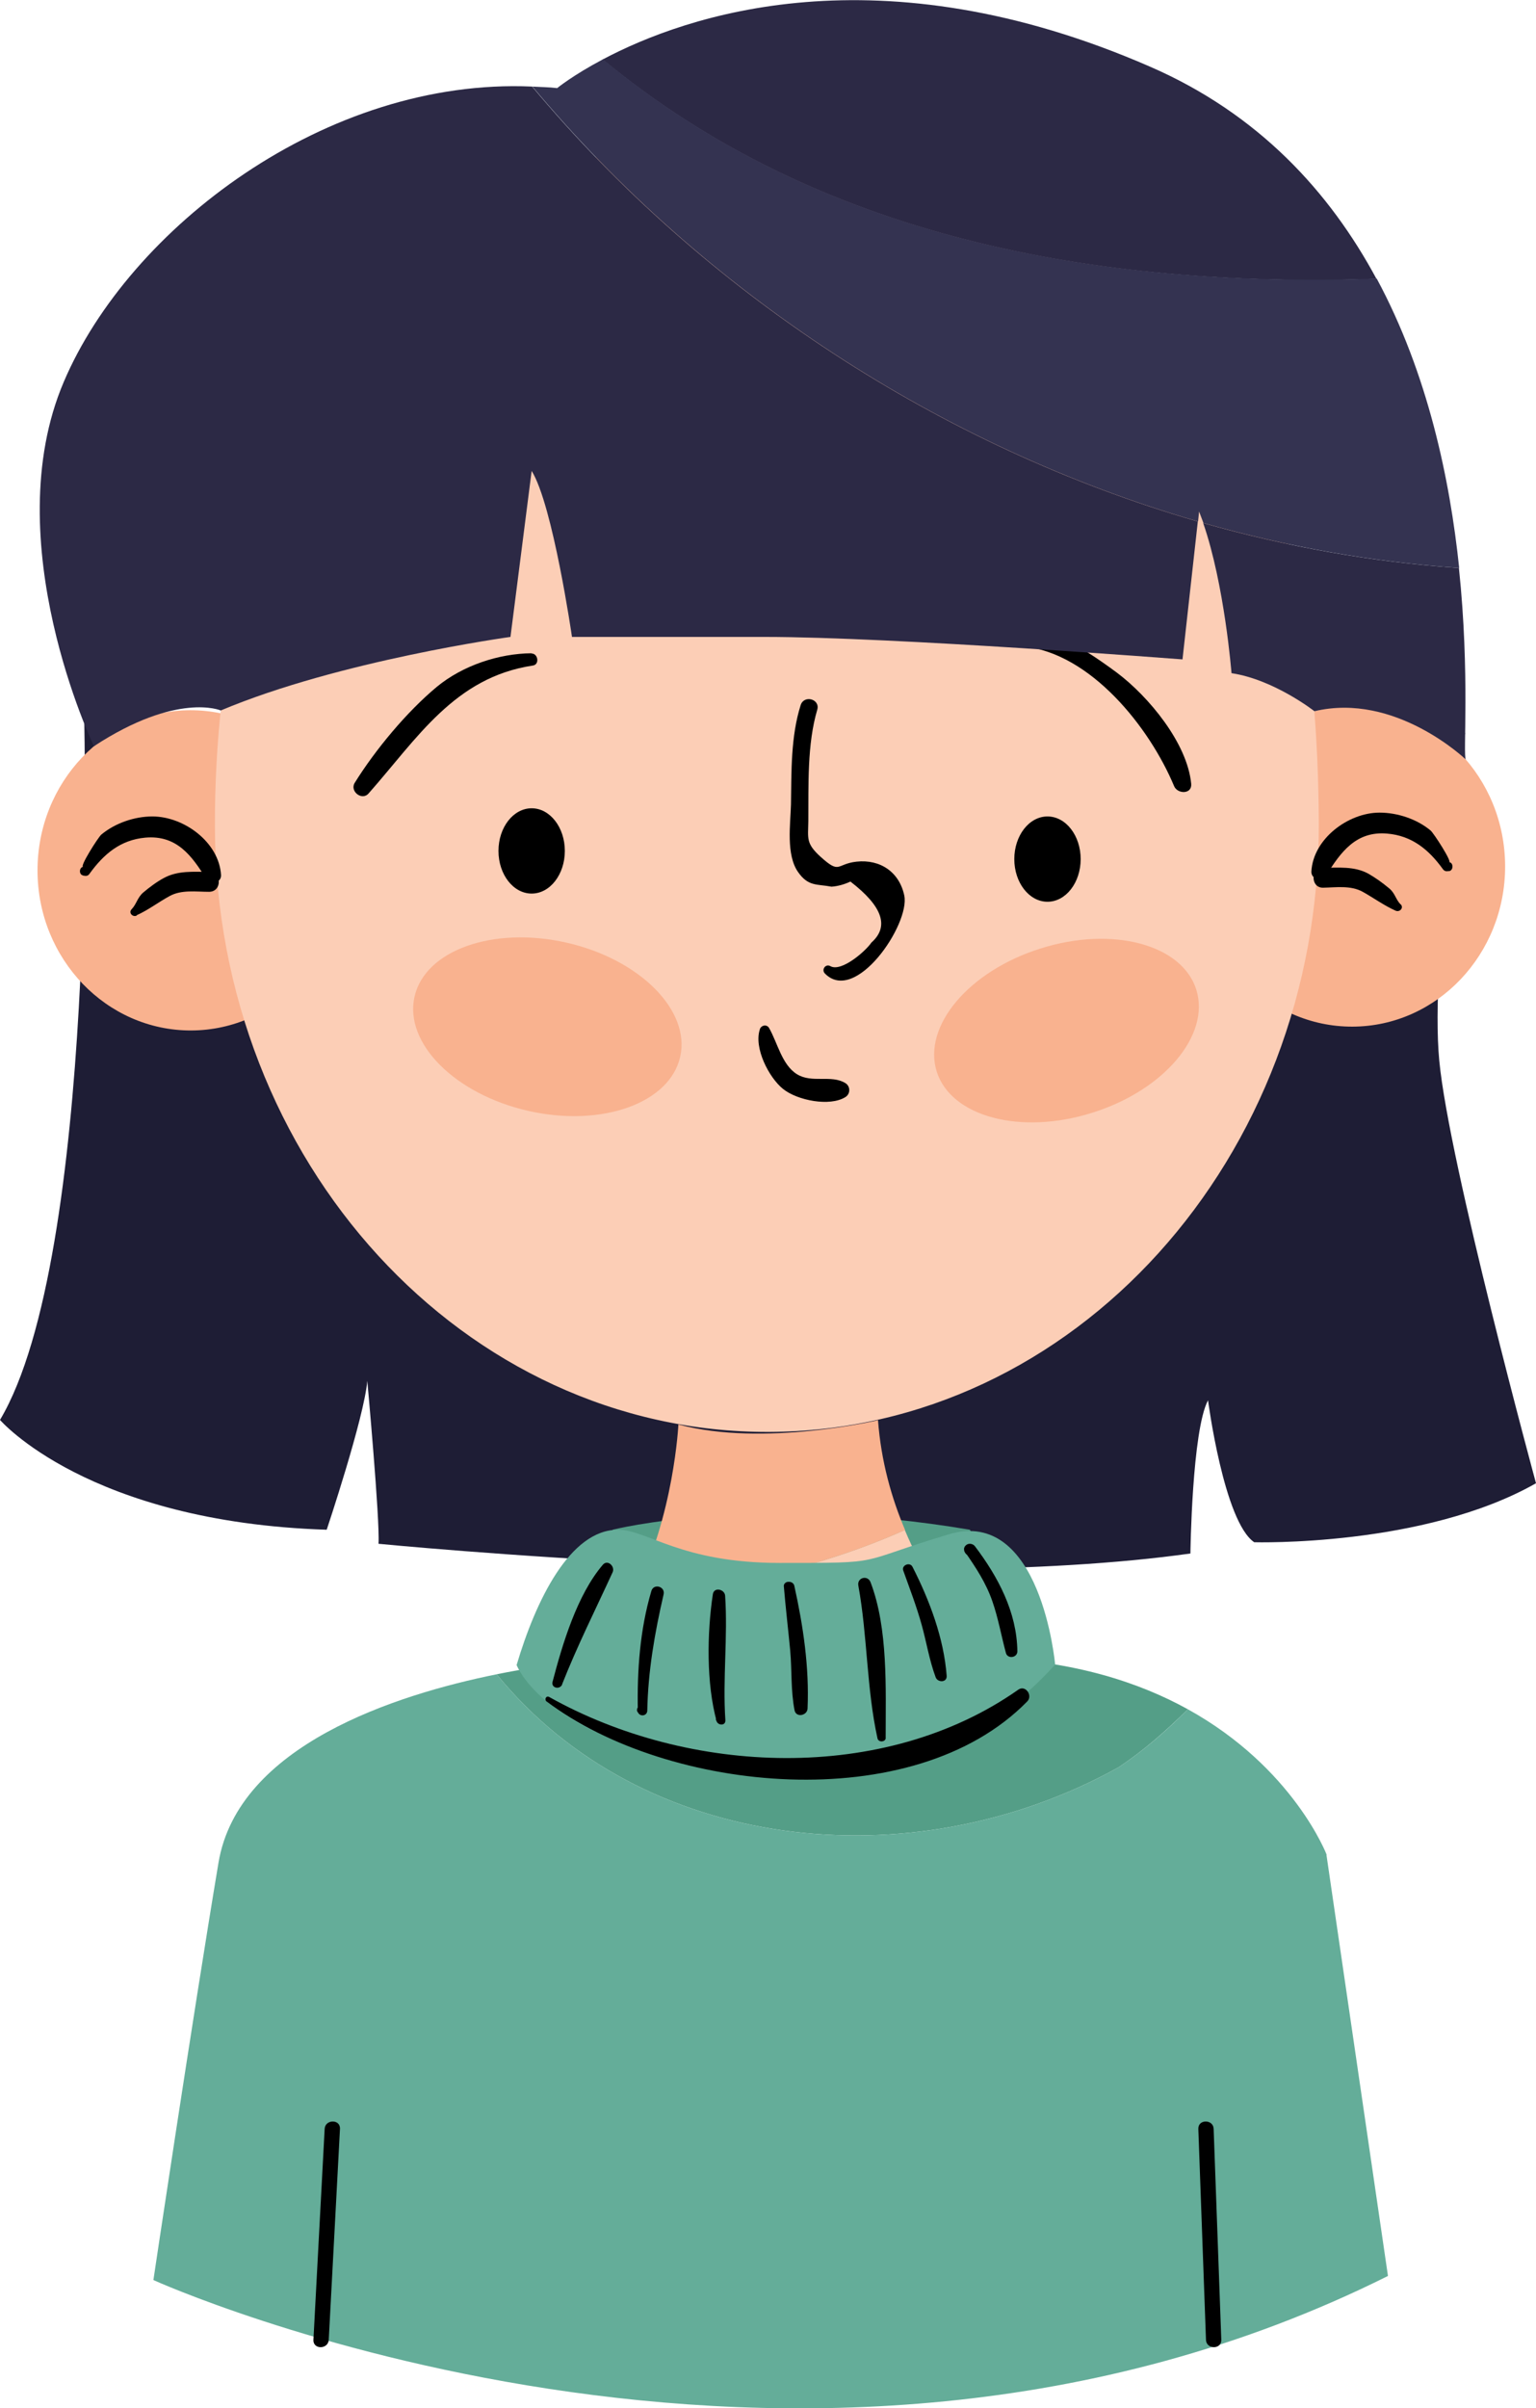
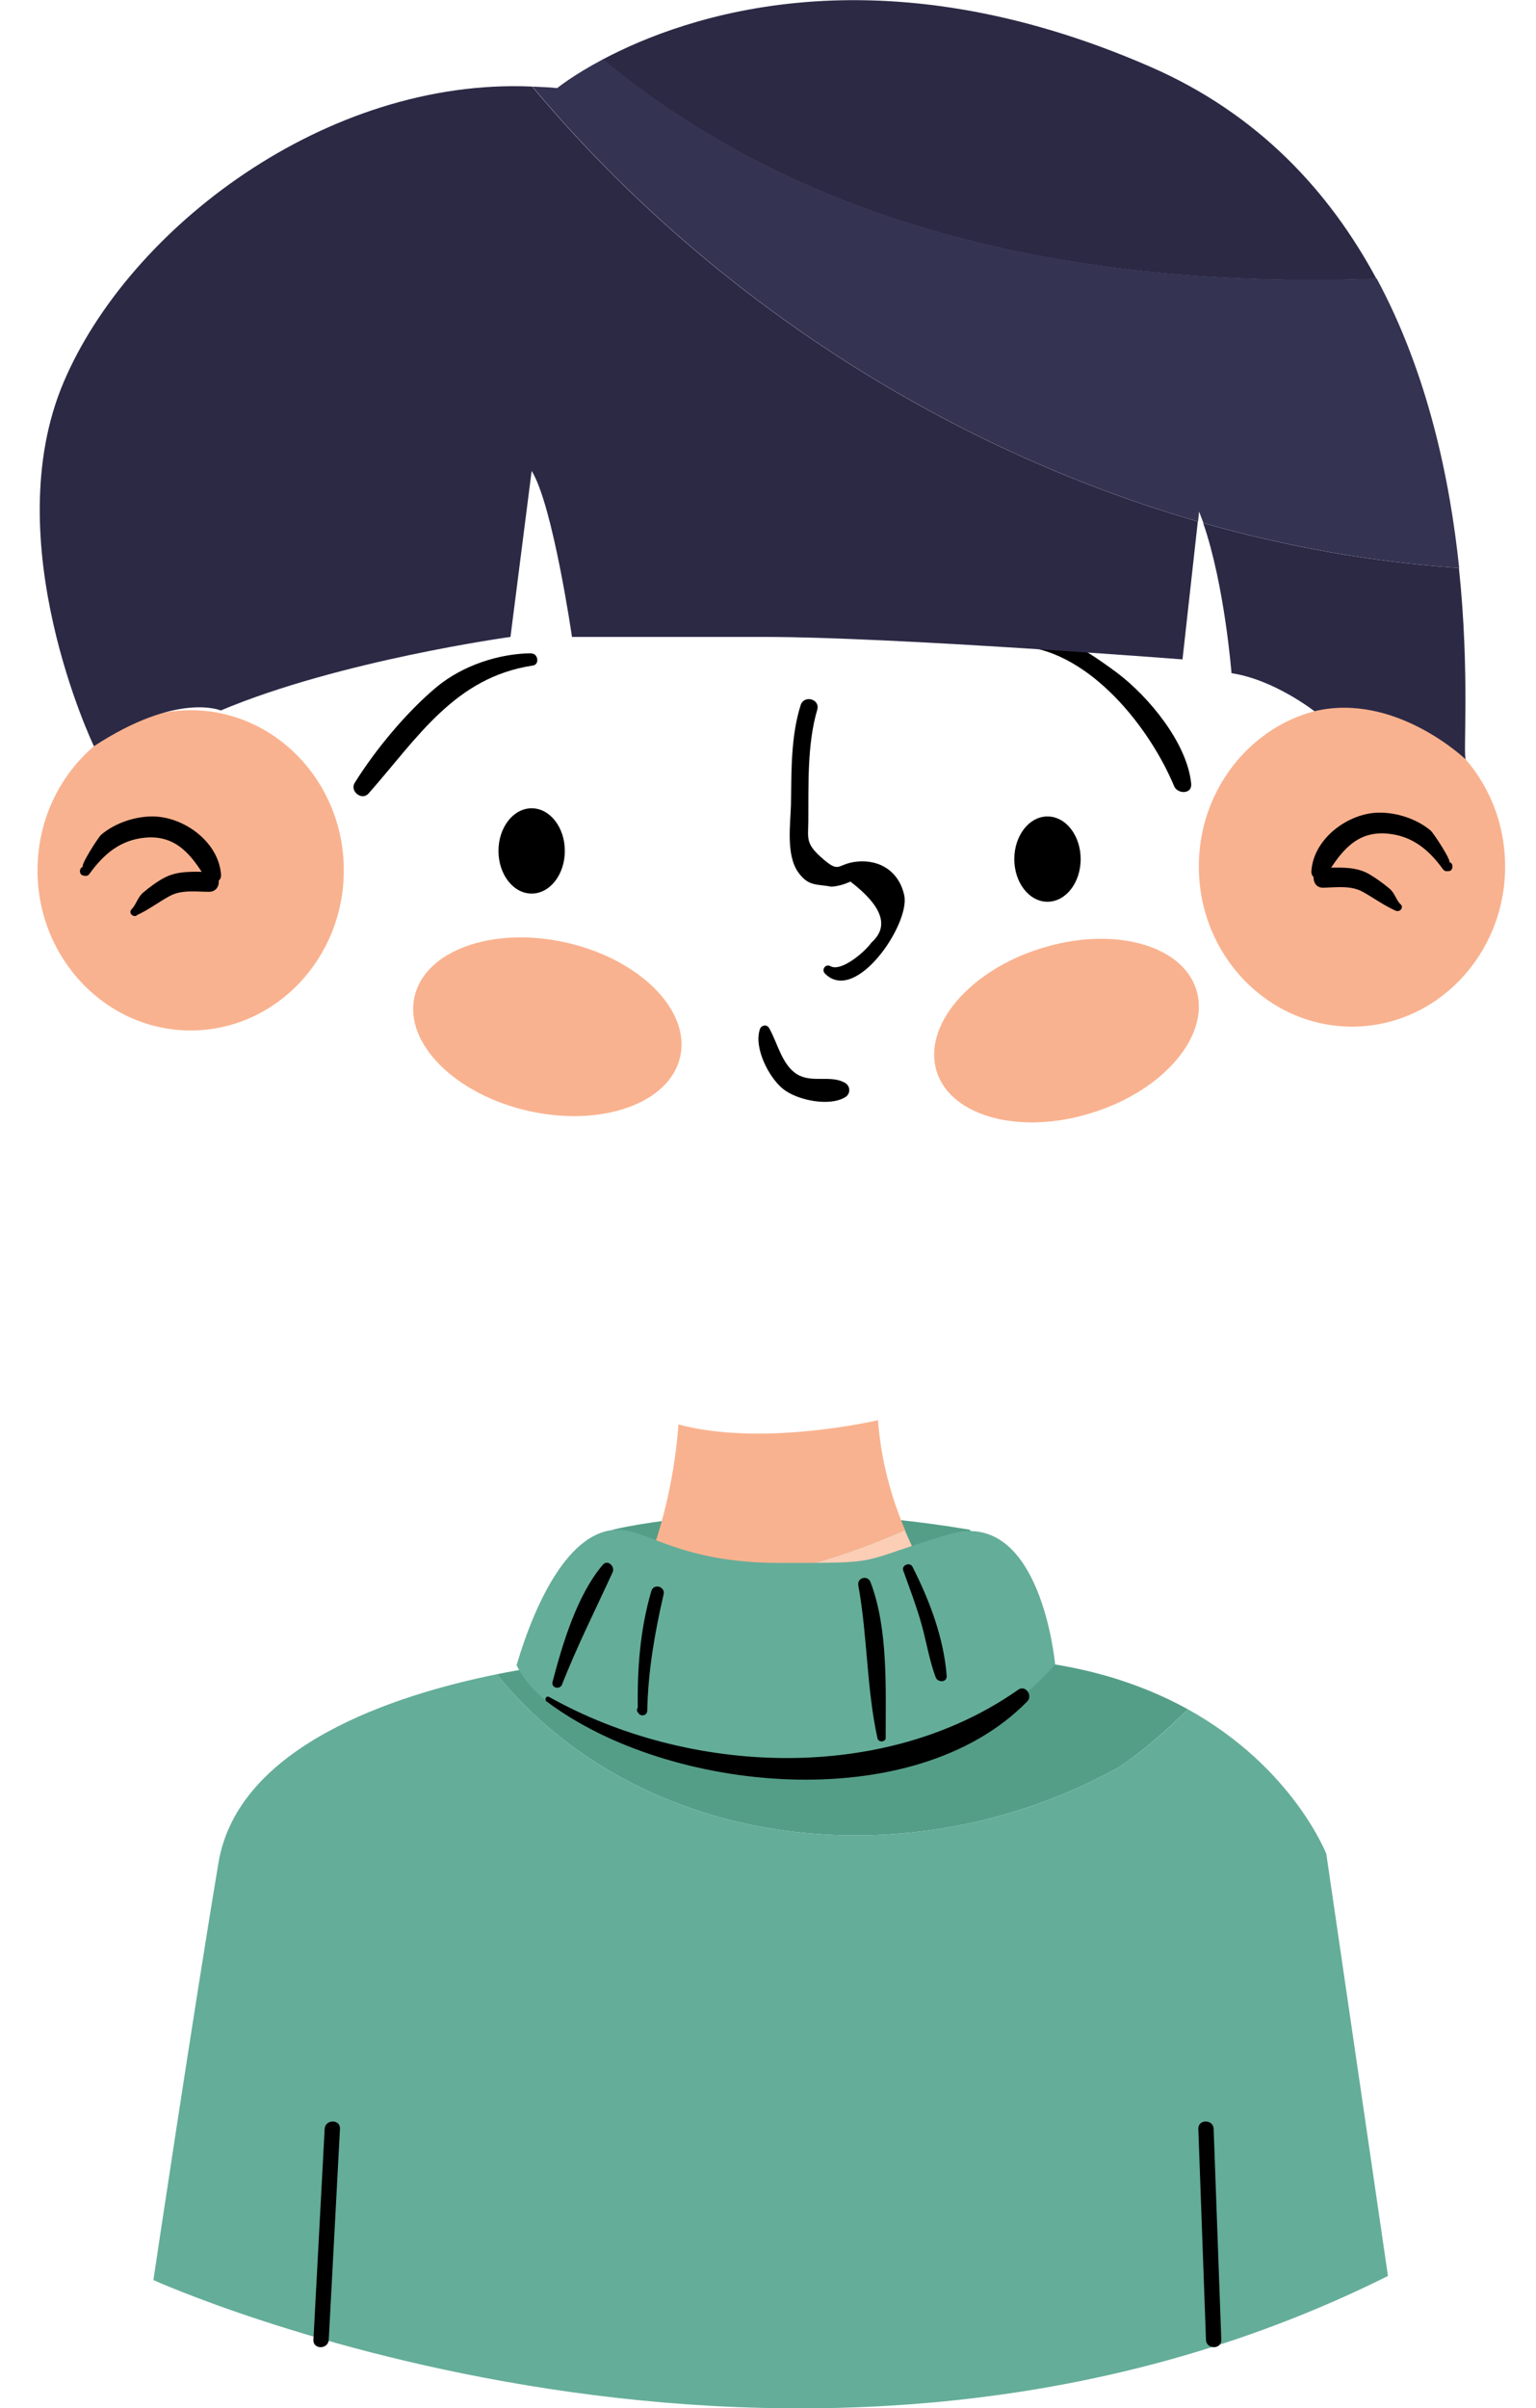
<svg xmlns="http://www.w3.org/2000/svg" id="Layer_2" viewBox="0 0 60.18 94.3">
  <defs>
    <style>.cls-1{fill:#64ad99;}.cls-2{fill:#2c2945;}.cls-3{fill:#1e1d35;}.cls-4{fill:#f9b28f;}.cls-5{fill:#343351;}.cls-6{fill:#fcceb6;}.cls-7{fill:#549e87;}</style>
  </defs>
  <g id="OBJECTS">
    <g>
-       <path class="cls-3" d="M3.3,28.19s.53,20.98-3.3,27.41c0,0,3.44,4,12.8,4.3,0,0,1.47-4.39,1.59-5.83,0,0,.5,5.44,.44,6.38,0,0,20.37,2,31.81,.38,0,0,.06-4.81,.69-6,0,0,.62,4.75,1.81,5.56,0,0,6.64,.19,11.04-2.31,0,0-3.41-12.53-3.79-16.55s1.01-12.83,1.01-12.83" />
      <g>
        <path class="cls-7" d="M24,59.9s5.58-1.42,14,0l2.92,5.21-19.58,.21,2.67-5.42Z" />
        <path class="cls-4" d="M13.47,34.06c.01,3.46-2.67,6.28-5.98,6.29-3.31,.01-6.01-2.79-6.02-6.25-.01-3.46,2.67-6.28,5.98-6.29,3.31-.01,6.01,2.79,6.02,6.25Z" />
        <path class="cls-4" d="M58.97,33.91c.01,3.46-2.67,6.28-5.98,6.29-3.31,.01-6.01-2.79-6.02-6.25-.01-3.46,2.67-6.28,5.98-6.29,3.31-.01,6.01,2.79,6.02,6.25Z" />
        <path class="cls-7" d="M43.83,69.2c.99-.66,1.86-1.43,2.71-2.27-1.92-1.06-4.45-1.88-7.76-2.01l-16,.14s-1.4,.11-3.32,.5c5.65,6.94,16.23,8.16,24.37,3.64Z" />
        <path class="cls-1" d="M51.98,72.63s-1.3-3.41-5.44-5.7c-.84,.84-1.72,1.61-2.71,2.27-8.14,4.52-18.72,3.3-24.37-3.64-3.96,.8-10.13,2.78-10.9,7.38-1.03,6.16-2.55,16.34-2.55,16.34,0,0,25.18,11.41,48.37-.16l-2.41-16.49Z" />
        <path class="cls-6" d="M22.78,65.06s2.09,2.58,7.76,2.56c5.67-.02,8.24-2.69,8.24-2.69,0,0-2.02-1.89-3.33-5.02-3.27,1.46-6.93,2.29-10.6,2.46-.52,1.01-1.19,1.96-2.07,2.69Z" />
        <path class="cls-4" d="M26.58,55.77s-.17,3.58-1.72,6.6c3.68-.18,7.34-1,10.6-2.46-.53-1.25-.94-2.69-1.06-4.3,0,0-4.49,1.06-7.81,.17Z" />
-         <path class="cls-6" d="M51.67,32.25c.04,13.12-9.6,23.78-21.54,23.82-11.94,.04-21.66-10.56-21.71-23.68-.04-13.12,5.77-27.14,21.53-27.2,17.75-.07,21.67,13.94,21.72,27.05Z" />
        <g>
          <path d="M3.26,34.29h.04c.09,.02,.16,0,.21-.08,.55-.76,1.2-1.32,2.18-1.41,1.22-.11,1.82,.69,2.39,1.62,.15,.25,.6,.16,.58-.16-.08-1.28-1.45-2.29-2.69-2.29-.7,0-1.46,.26-2,.71-.12,.1-.87,1.28-.71,1.26-.17,.03-.17,.32,0,.34h0Z" />
          <path d="M5.35,35.84c.45-.2,.85-.51,1.29-.75,.47-.26,1.03-.17,1.55-.17s.5-.79,0-.78c-.6,0-1.22-.06-1.77,.24-.28,.15-.56,.36-.81,.57-.23,.2-.26,.45-.45,.65-.14,.14,.04,.33,.2,.25h0Z" />
        </g>
        <g>
          <path d="M56.77,33.77c.16,.02-.6-1.15-.72-1.25-.54-.45-1.3-.7-2-.7-1.23,0-2.6,1.03-2.67,2.3-.02,.32,.42,.41,.58,.16,.57-.92,1.17-1.74,2.38-1.64,.98,.08,1.64,.63,2.19,1.39,.05,.07,.12,.1,.21,.08h.04c.17-.03,.17-.33,0-.35h0Z" />
          <path d="M54.88,35.42c-.2-.2-.22-.45-.46-.64-.25-.21-.53-.41-.81-.57-.55-.3-1.17-.23-1.77-.23-.5,0-.5,.79,0,.78s1.08-.1,1.55,.16c.43,.24,.84,.54,1.29,.74,.16,.07,.33-.11,.2-.25h0Z" />
        </g>
        <path d="M12.88,91.62c.15-2.75,.29-5.5,.44-8.26,.02-.39-.58-.38-.6,0-.15,2.75-.29,5.5-.44,8.26-.02,.39,.58,.38,.6,0h0Z" />
        <path d="M47.85,91.62c-.1-2.75-.2-5.51-.3-8.26-.01-.38-.61-.39-.6,0,.1,2.75,.2,5.51,.3,8.26,.01,.38,.61,.39,.6,0h0Z" />
        <path class="cls-1" d="M30.54,61.2c-3.87,0-5.17-1.3-6.33-1.3-1.88,0-3.22,2.77-3.97,5.3,.93,2.02,5.01,4,9.26,3.92,4.25-.08,8.09,.21,11.84-3.94,0,0-.55-6.19-4.17-5.1-3.76,1.13-2.37,1.12-6.62,1.12Z" />
      </g>
      <ellipse cx="20.83" cy="33.32" rx="1.3" ry="1.67" />
      <path d="M42.34,33.64c0,.92-.58,1.67-1.3,1.67s-1.3-.75-1.3-1.67,.58-1.67,1.3-1.67,1.3,.75,1.3,1.67Z" />
      <path d="M29.77,40.31c-.24,.72,.35,1.88,.91,2.33s1.83,.7,2.44,.32c.2-.12,.21-.42,0-.55-.56-.34-1.31,.02-1.9-.35s-.76-1.24-1.09-1.81c-.09-.15-.3-.11-.36,.05h0Z" />
      <path d="M32.3,38.1c1.2,1.28,3.36-1.91,3.13-3.03-.19-.92-.94-1.43-1.87-1.33-.81,.09-.63,.51-1.41-.19-.58-.53-.49-.71-.48-1.4,.01-1.41-.05-3.01,.35-4.36,.12-.42-.52-.59-.65-.18-.39,1.23-.36,2.6-.38,3.89-.02,.77-.2,1.97,.28,2.65,.4,.57,.73,.46,1.31,.57,.26-.02,.5-.09,.74-.2,1.26,.97,1.53,1.76,.82,2.39-.22,.33-1.18,1.17-1.61,.92-.18-.1-.35,.13-.22,.28h0Z" />
      <path d="M39.92,24.85c-.04,.08-.07,.13-.08,.22-.01,.14,.12,.23,.24,.24,2.65,.26,4.96,3.17,5.92,5.47,.13,.32,.71,.33,.67-.09-.15-1.59-1.67-3.42-2.91-4.35-.73-.54-1.58-1.13-2.44-1.45-.3-.11-.58-.19-.91-.11-.27,.07,.02,.39-.17,.06-.07-.12-.26-.12-.32,0h0Z" />
      <path d="M20.83,25.58c-1.29,.01-2.7,.48-3.71,1.31-1.18,.98-2.41,2.46-3.22,3.76-.21,.33,.28,.72,.54,.42,1.91-2.16,3.37-4.55,6.44-5.01,.27-.04,.2-.48-.06-.47h0Z" />
      <path class="cls-2" d="M53.93,10.92c-1.83-3.4-4.61-6.45-8.85-8.3-10.67-4.66-18.23-2.01-21.47-.29,8.41,6.95,19.28,8.96,30.32,8.59Z" />
      <path class="cls-2" d="M48.25,26.36c1.67,.25,3.25,1.49,3.25,1.49,3.17-.76,5.93,1.89,5.93,1.89-.12-.15,.17-3.32-.27-7.5-3.39-.23-6.75-.83-10.02-1.76,.84,2.42,1.11,5.88,1.11,5.88Z" />
      <path class="cls-2" d="M20.85,3.39C12.78,3.03,5.06,8.94,2.5,14.95c-2.67,6.25,1.18,14.27,1.18,14.27,3.27-2.14,4.97-1.4,4.97-1.4,4.65-1.96,11.35-2.88,11.35-2.88l.83-6.5c.83,1.33,1.58,6.5,1.58,6.5h7.54c5.04,0,16.38,.88,16.38,.88l.6-5.4c-10.08-2.92-19.34-8.97-26.08-17.03Z" />
      <path class="cls-5" d="M23.61,2.33c-1.17,.62-1.78,1.12-1.78,1.12-.33-.04-.65-.04-.97-.06,6.74,8.06,16,14.11,26.08,17.03l.04-.39c.06,.15,.11,.3,.17,.45,3.28,.93,6.63,1.53,10.02,1.76-.36-3.45-1.22-7.6-3.23-11.33-11.05,.37-21.92-1.64-30.32-8.59Z" />
      <path class="cls-4" d="M26.65,41.38c-.41,1.82-3.07,2.77-5.95,2.12-2.87-.65-4.87-2.65-4.46-4.47,.41-1.82,3.07-2.77,5.95-2.12,2.87,.65,4.87,2.65,4.46,4.47Z" />
      <path class="cls-4" d="M46.87,38.75c.56,1.78-1.26,3.94-4.07,4.82-2.81,.89-5.54,.16-6.1-1.61-.56-1.78,1.26-3.94,4.07-4.82,2.81-.89,5.54-.16,6.1,1.61Z" />
      <path d="M21.41,66.62c4.75,3.59,14.38,4.56,18.84,0,.22-.23-.07-.65-.35-.46-5.26,3.7-12.92,3.35-18.38,.29-.12-.07-.21,.1-.1,.18h0Z" />
      <path d="M22.02,65.96c.59-1.5,1.31-2.93,1.98-4.39,.11-.23-.19-.52-.38-.3-1.01,1.18-1.58,3.1-1.97,4.58-.07,.25,.29,.33,.38,.1h0Z" />
      <path d="M24.98,67.03l.03,.05c.1,.15,.34,.1,.35-.09,.03-1.56,.29-3.04,.64-4.56,.07-.31-.39-.44-.48-.13-.45,1.52-.56,3.12-.53,4.69l.28-.16-.05-.03c-.14-.09-.33,.09-.24,.24h0Z" />
-       <path d="M28.06,67.36l.02,.05c.07,.16,.35,.17,.34-.05-.11-1.62,.1-3.26-.01-4.88-.02-.25-.43-.35-.48-.06-.23,1.52-.26,3.5,.15,4.99l.25-.19-.05-.02c-.1-.04-.28,.03-.22,.17h0Z" />
-       <path d="M30.71,62.11c.07,.84,.17,1.68,.25,2.52,.07,.78,.02,1.57,.17,2.34,.06,.3,.5,.21,.51-.07,.07-1.61-.17-3.23-.52-4.81-.02-.09-.11-.15-.2-.15h-.04c-.09,0-.18,.08-.17,.17h0Z" />
      <path d="M34.38,67.99v.04h.32c0-1.91,.1-4.26-.59-6.07-.11-.3-.54-.19-.48,.13,.36,1.97,.32,4.03,.75,5.98,.04,.18,.35,.14,.32-.04v-.04c-.03-.2-.3-.2-.32,0h0Z" />
      <path d="M35.39,61.5c.25,.7,.52,1.4,.72,2.12,.19,.68,.3,1.39,.55,2.06,.08,.21,.45,.21,.43-.06-.11-1.47-.67-2.96-1.34-4.27-.1-.2-.44-.06-.36,.15h0Z" />
-       <path d="M37.77,60.71c.02,.05,.04,.1,.08,.14,.13,.14,.37,.03,.37-.15v-.04c-.14,.04-.27,.07-.41,.11,.43,.62,.82,1.21,1.07,1.93,.23,.66,.35,1.35,.53,2.02,.06,.25,.45,.2,.45-.06-.02-1.54-.76-2.92-1.66-4.11-.12-.16-.41-.13-.41,.11v.04c.13-.05,.25-.1,.37-.15-.04-.04-.09-.06-.14-.08-.14-.05-.29,.11-.24,.24h0Z" />
    </g>
  </g>
</svg>